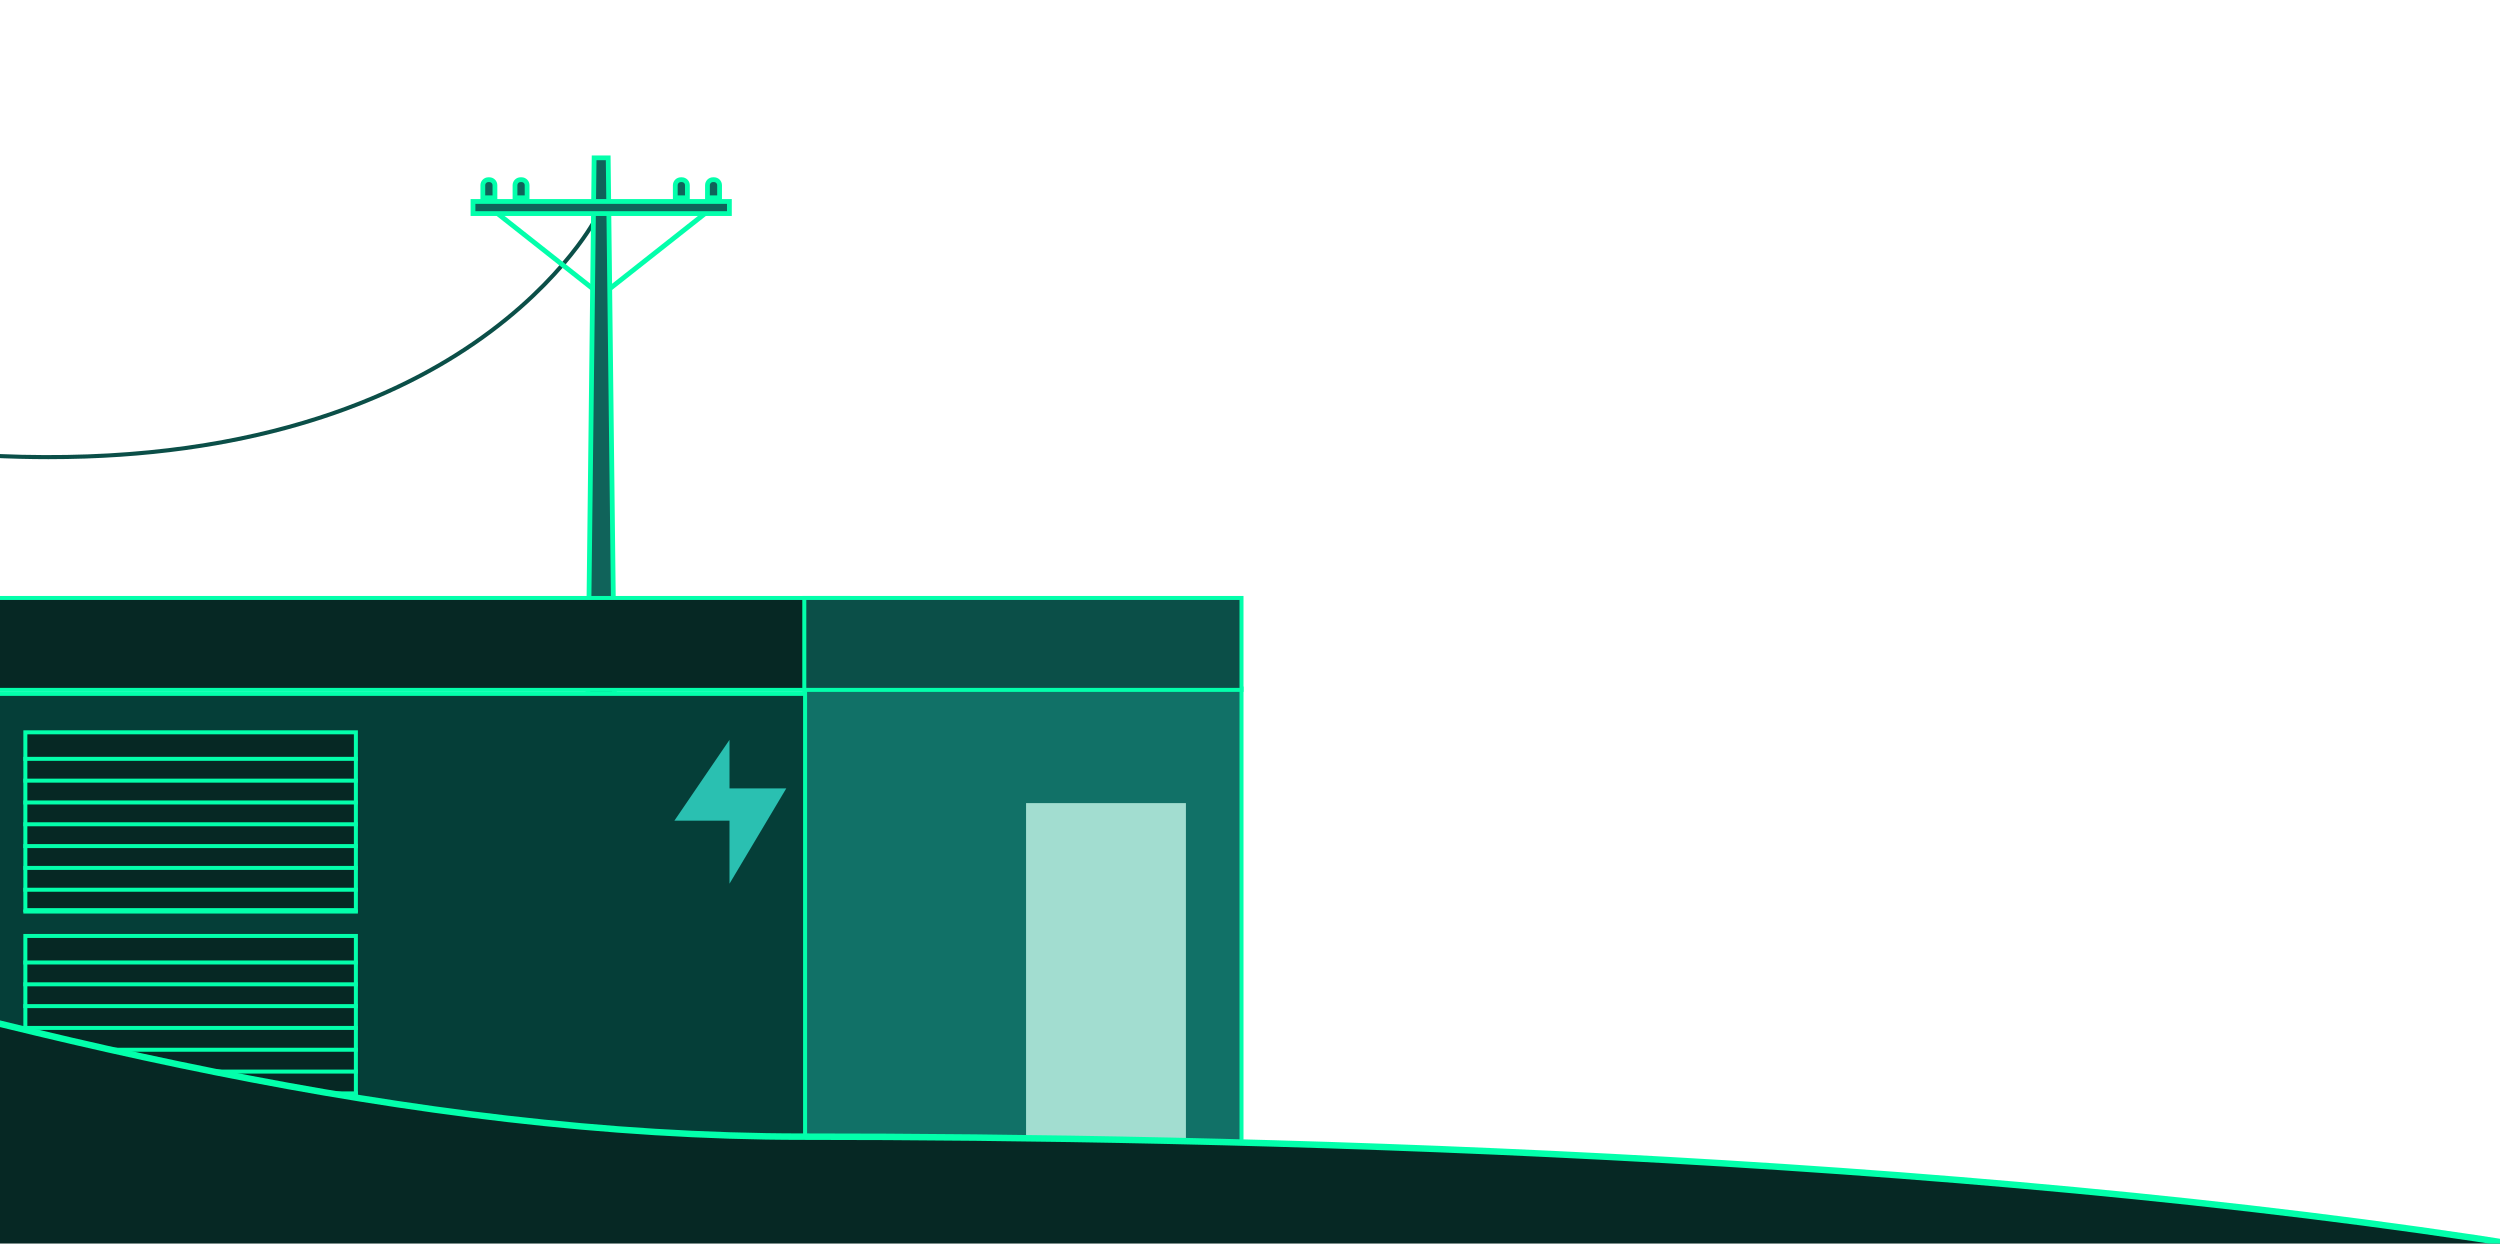
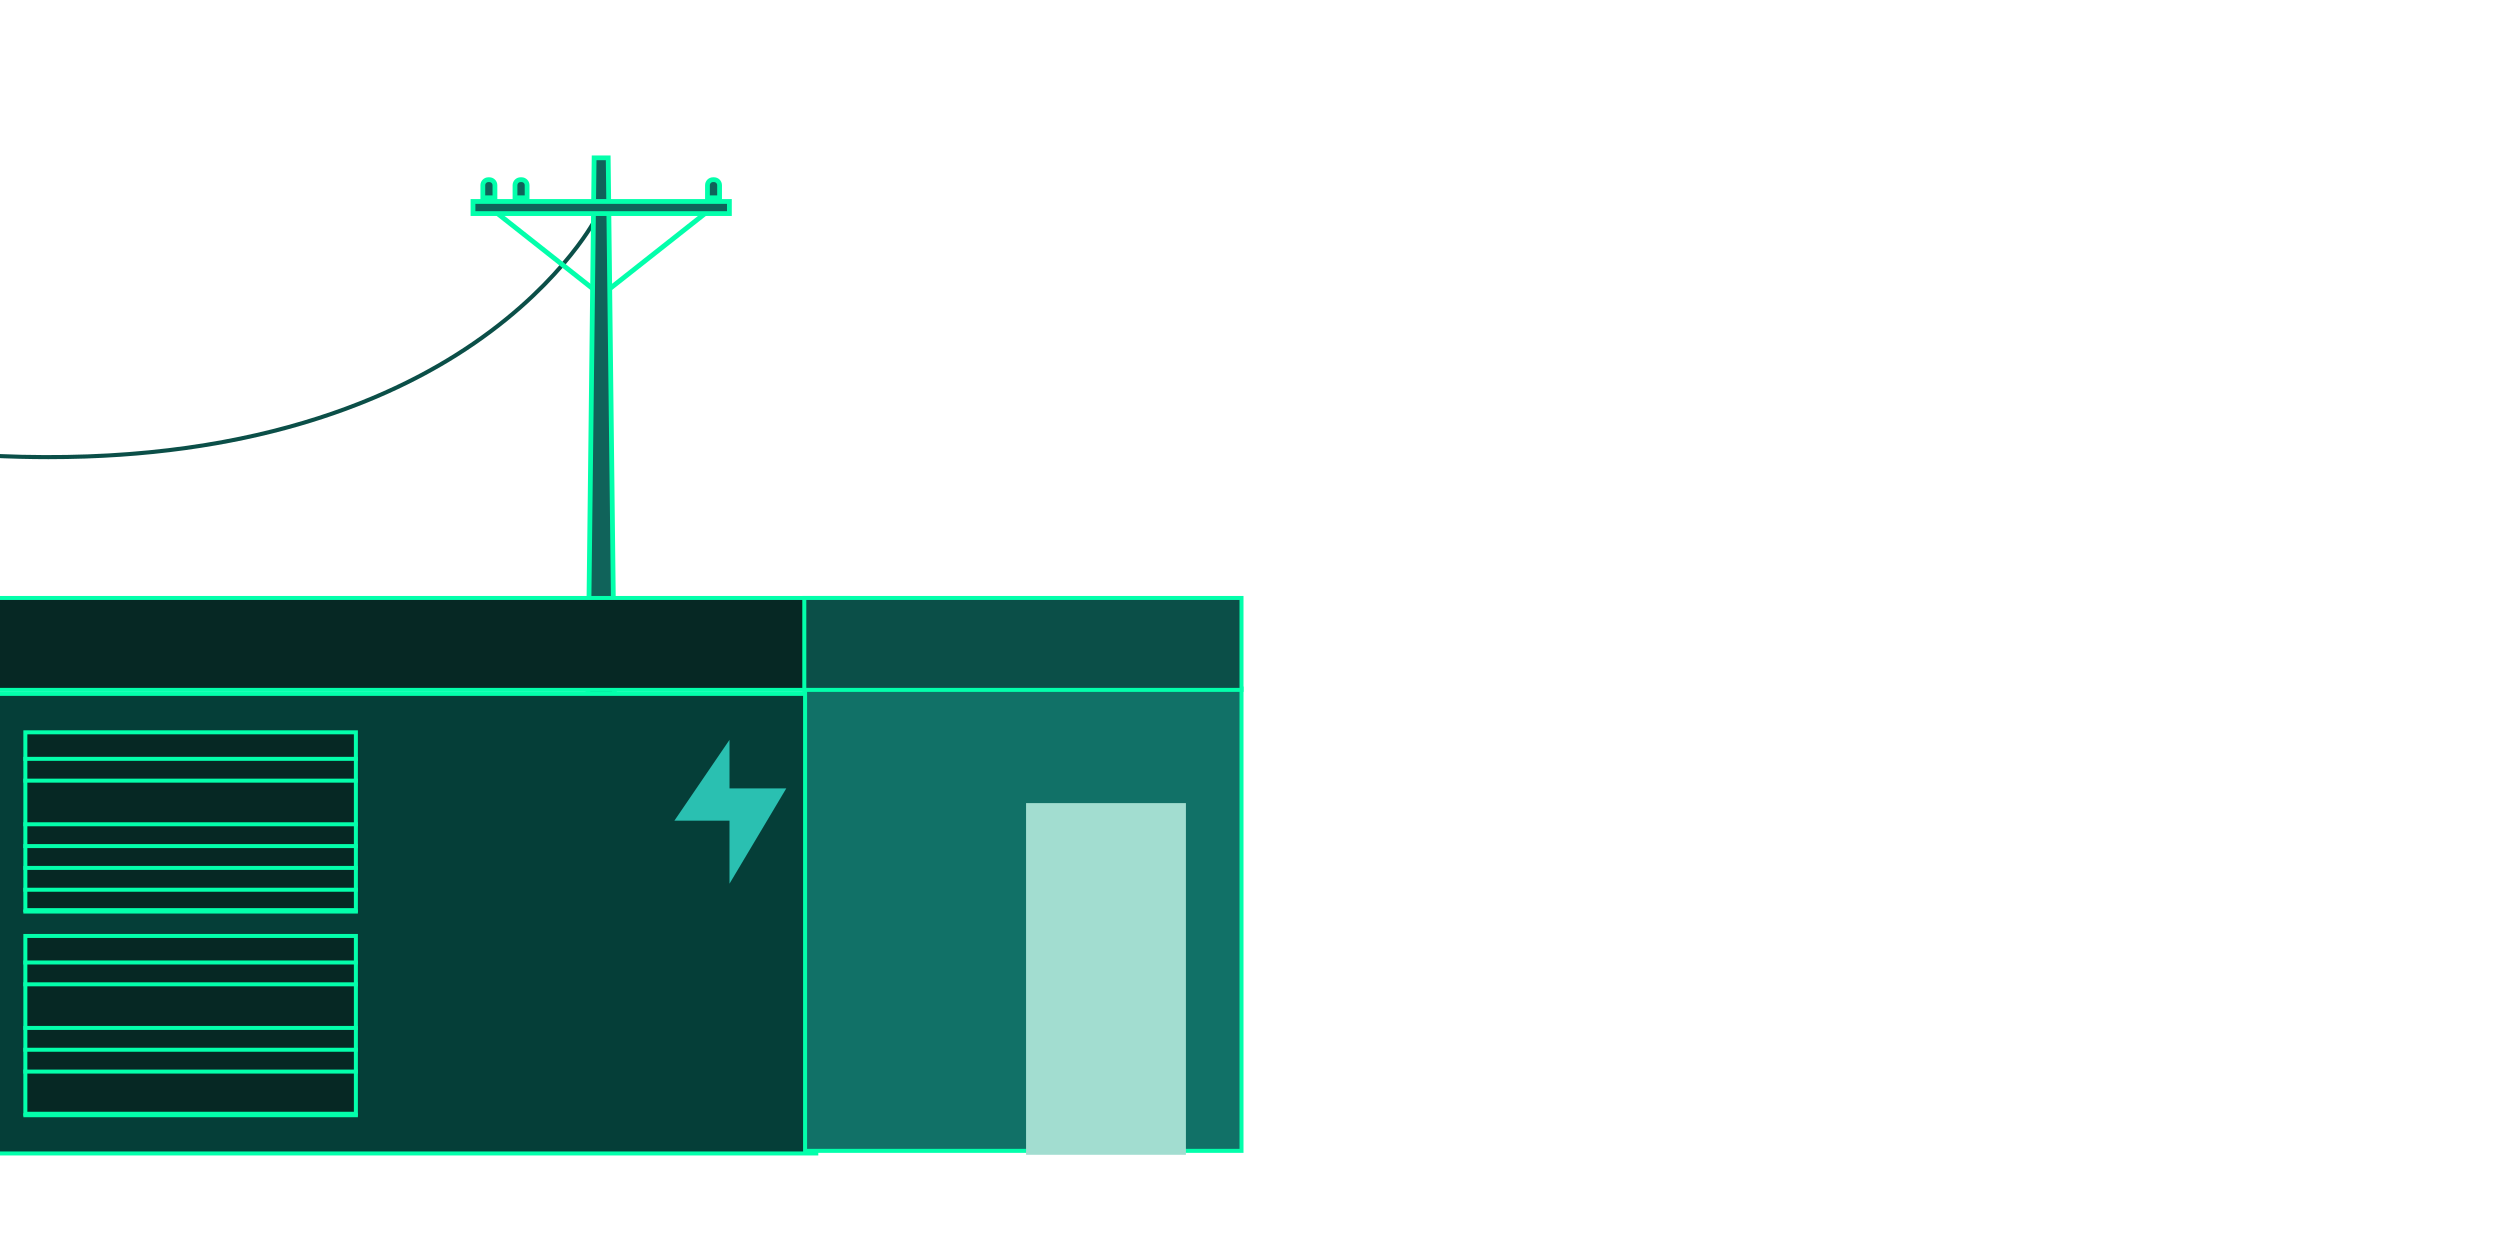
<svg xmlns="http://www.w3.org/2000/svg" width="193" height="96" viewBox="0 0 193 96" fill="none">
  <g clip-path="url(#clip0_16569_28324)">
    <path d="M3.741 35.448C19.16 35.448 29.251 31.343 35.299 27.544C43.114 22.627 46.029 17.133 46.063 17.075L45.776 16.936C45.747 16.988 42.861 22.419 35.103 27.29C27.944 31.787 15.047 36.716 -5.734 34.647L-5.768 34.958C-2.399 35.292 0.769 35.448 3.741 35.448Z" fill="#0B4F48" />
    <path d="M47.03 22.197L47.15 22.349L54.998 16.156L54.877 16.004L47.03 22.197Z" fill="#03FFAB" stroke="#03FFAB" stroke-width="0.185" />
    <path d="M45.691 22.353L45.811 22.201L37.964 16.008L37.844 16.16L45.691 22.353Z" fill="#03FFAB" stroke="#03FFAB" stroke-width="0.185" />
    <path d="M37.274 15.268H38.209V14.3C38.209 14.064 38.017 13.872 37.78 13.872H37.703C37.466 13.872 37.274 14.064 37.274 14.3V15.268Z" fill="#10635A" stroke="#03FFAB" stroke-width="0.37" />
    <path d="M39.758 15.268H40.693V14.3C40.693 14.063 40.501 13.871 40.264 13.871H40.187C39.951 13.871 39.758 14.063 39.758 14.3V15.268Z" fill="#10635A" stroke="#03FFAB" stroke-width="0.37" />
-     <path d="M52.132 15.268H53.067V14.3C53.067 14.064 52.875 13.872 52.638 13.872H52.561C52.325 13.872 52.132 14.064 52.132 14.3V15.268Z" fill="#10635A" stroke="#03FFAB" stroke-width="0.37" />
    <path d="M54.616 14.3V15.268H55.551V14.3C55.551 14.063 55.358 13.871 55.122 13.871H55.045C54.808 13.871 54.616 14.063 54.616 14.3Z" fill="#10635A" stroke="#03FFAB" stroke-width="0.37" />
    <path d="M47.584 66.29L46.953 12.185H45.866L45.235 66.29H47.584Z" fill="#10635A" stroke="#03FFAB" stroke-width="0.37" />
    <path d="M36.515 15.553V16.488L56.309 16.488V15.553L36.515 15.553Z" fill="#10635A" stroke="#03FFAB" stroke-width="0.37" />
    <path d="M63.018 89.047V53.567H-0.846V89.047H63.018Z" fill="#053E38" stroke="#03FFAB" stroke-width="0.309" />
    <path d="M65.485 53.259V46.163H-0.847V53.259H65.485Z" fill="#062824" stroke="#03FFAB" stroke-width="0.309" />
    <path d="M62.152 53.154V88.846H95.844V53.154H62.152Z" fill="#117167" stroke="#03FFAB" stroke-width="0.309" />
    <path d="M62.092 46.163V53.259H95.844V46.163H62.092Z" fill="#0B4F48" stroke="#03FFAB" stroke-width="0.309" />
    <path d="M79.212 62H91.553V89.15H79.212V62Z" fill="#A2DDD0" />
-     <path d="M27.474 70.262V56.535H1.957V70.262H27.474Z" fill="#062824" stroke="#03FFAB" stroke-width="0.309" />
+     <path d="M27.474 70.262V56.535H1.957V70.262Z" fill="#062824" stroke="#03FFAB" stroke-width="0.309" />
    <path d="M27.474 85.983V72.256H1.957V85.983H27.474Z" fill="#062824" stroke="#03FFAB" stroke-width="0.309" />
    <line x1="1.803" y1="58.582" x2="27.628" y2="58.582" stroke="#03FFAB" stroke-width="0.309" />
    <line x1="1.803" y1="60.266" x2="27.628" y2="60.266" stroke="#03FFAB" stroke-width="0.309" />
-     <line x1="1.803" y1="61.951" x2="27.628" y2="61.951" stroke="#03FFAB" stroke-width="0.309" />
    <line x1="1.803" y1="63.634" x2="27.628" y2="63.634" stroke="#03FFAB" stroke-width="0.309" />
    <line x1="1.803" y1="65.318" x2="27.628" y2="65.318" stroke="#03FFAB" stroke-width="0.309" />
    <line x1="1.803" y1="67.003" x2="27.628" y2="67.003" stroke="#03FFAB" stroke-width="0.309" />
    <line x1="1.803" y1="68.688" x2="27.628" y2="68.688" stroke="#03FFAB" stroke-width="0.309" />
    <line x1="1.803" y1="70.372" x2="27.628" y2="70.372" stroke="#03FFAB" stroke-width="0.309" />
    <line x1="1.803" y1="74.304" x2="27.628" y2="74.304" stroke="#03FFAB" stroke-width="0.309" />
    <line x1="1.803" y1="75.989" x2="27.628" y2="75.989" stroke="#03FFAB" stroke-width="0.309" />
-     <line x1="1.803" y1="77.673" x2="27.628" y2="77.673" stroke="#03FFAB" stroke-width="0.309" />
    <line x1="1.803" y1="79.356" x2="27.628" y2="79.356" stroke="#03FFAB" stroke-width="0.309" />
    <line x1="1.803" y1="81.041" x2="27.628" y2="81.041" stroke="#03FFAB" stroke-width="0.309" />
    <line x1="1.803" y1="82.726" x2="27.628" y2="82.726" stroke="#03FFAB" stroke-width="0.309" />
-     <line x1="1.803" y1="84.41" x2="27.628" y2="84.41" stroke="#03FFAB" stroke-width="0.309" />
    <line x1="1.803" y1="86.095" x2="27.628" y2="86.095" stroke="#03FFAB" stroke-width="0.309" />
    <path d="M52.062 63.358L56.317 57.116V60.864H60.701L56.317 68.222V63.358H52.062Z" fill="#2AC0B1" />
-     <path d="M-114.09 89.352C-113.755 89.362 -113.451 89.373 -113.182 89.384L-115.02 106.551C-117.557 106.929 -119.551 106.885 -121.164 106.531C-123.81 105.951 -125.463 104.534 -126.836 102.713C-127.525 101.799 -128.142 100.785 -128.78 99.722C-128.826 99.645 -128.872 99.568 -128.918 99.491C-129.511 98.501 -130.126 97.473 -130.832 96.464C-132.357 94.281 -134.31 92.172 -137.413 90.632L-137.413 90.632C-137.577 90.55 -137.687 90.479 -137.756 90.419C-137.796 90.385 -137.814 90.361 -137.823 90.347C-137.822 90.346 -137.821 90.345 -137.82 90.344C-137.793 90.315 -137.734 90.27 -137.622 90.218C-137.401 90.114 -137.048 90.014 -136.57 89.922C-136.096 89.831 -135.515 89.751 -134.847 89.68C-132.173 89.397 -128.164 89.277 -124.228 89.248C-120.294 89.218 -116.444 89.278 -114.09 89.352ZM154.122 148.364L-116.433 124.448L-114.564 106.986C-112.983 106.73 -111.21 106.319 -109.211 105.731L-109.282 105.491L-109.211 105.731C-108.497 105.521 -107.953 105.133 -107.565 104.589C-107.179 104.048 -106.956 103.369 -106.855 102.586C-106.653 101.028 -106.925 99.001 -107.436 96.692C-107.921 94.499 -108.628 92.025 -109.373 89.418C-109.414 89.274 -109.456 89.129 -109.497 88.984C-110.288 86.214 -111.111 83.302 -111.756 80.406C-113.048 74.601 -113.609 68.922 -111.807 64.627C-110.91 62.489 -109.425 60.689 -107.137 59.382C-104.845 58.073 -101.734 57.252 -97.578 57.099C-88.192 56.753 -77.341 58.489 -65.378 61.296C-55.559 63.6 -45.005 66.622 -33.911 69.799C-31.489 70.492 -29.042 71.192 -26.571 71.895C1.002 79.731 31.51 87.75 62.001 87.75C94.748 87.75 150.648 89.083 195.303 96.242C217.636 99.822 237.125 104.856 249.499 111.891C255.686 115.409 260.064 119.41 262.148 123.951C264.218 128.466 264.038 133.554 261.036 139.31L214.601 176.496L154.206 148.386L154.166 148.368L154.122 148.364Z" fill="#062824" stroke="#03FFAB" stroke-width="0.5" />
  </g>
  <defs>
    <clipPath id="clip0_16569_28324">
      <rect width="193" height="84" fill="white" transform="translate(0 12)" />
    </clipPath>
  </defs>
</svg>